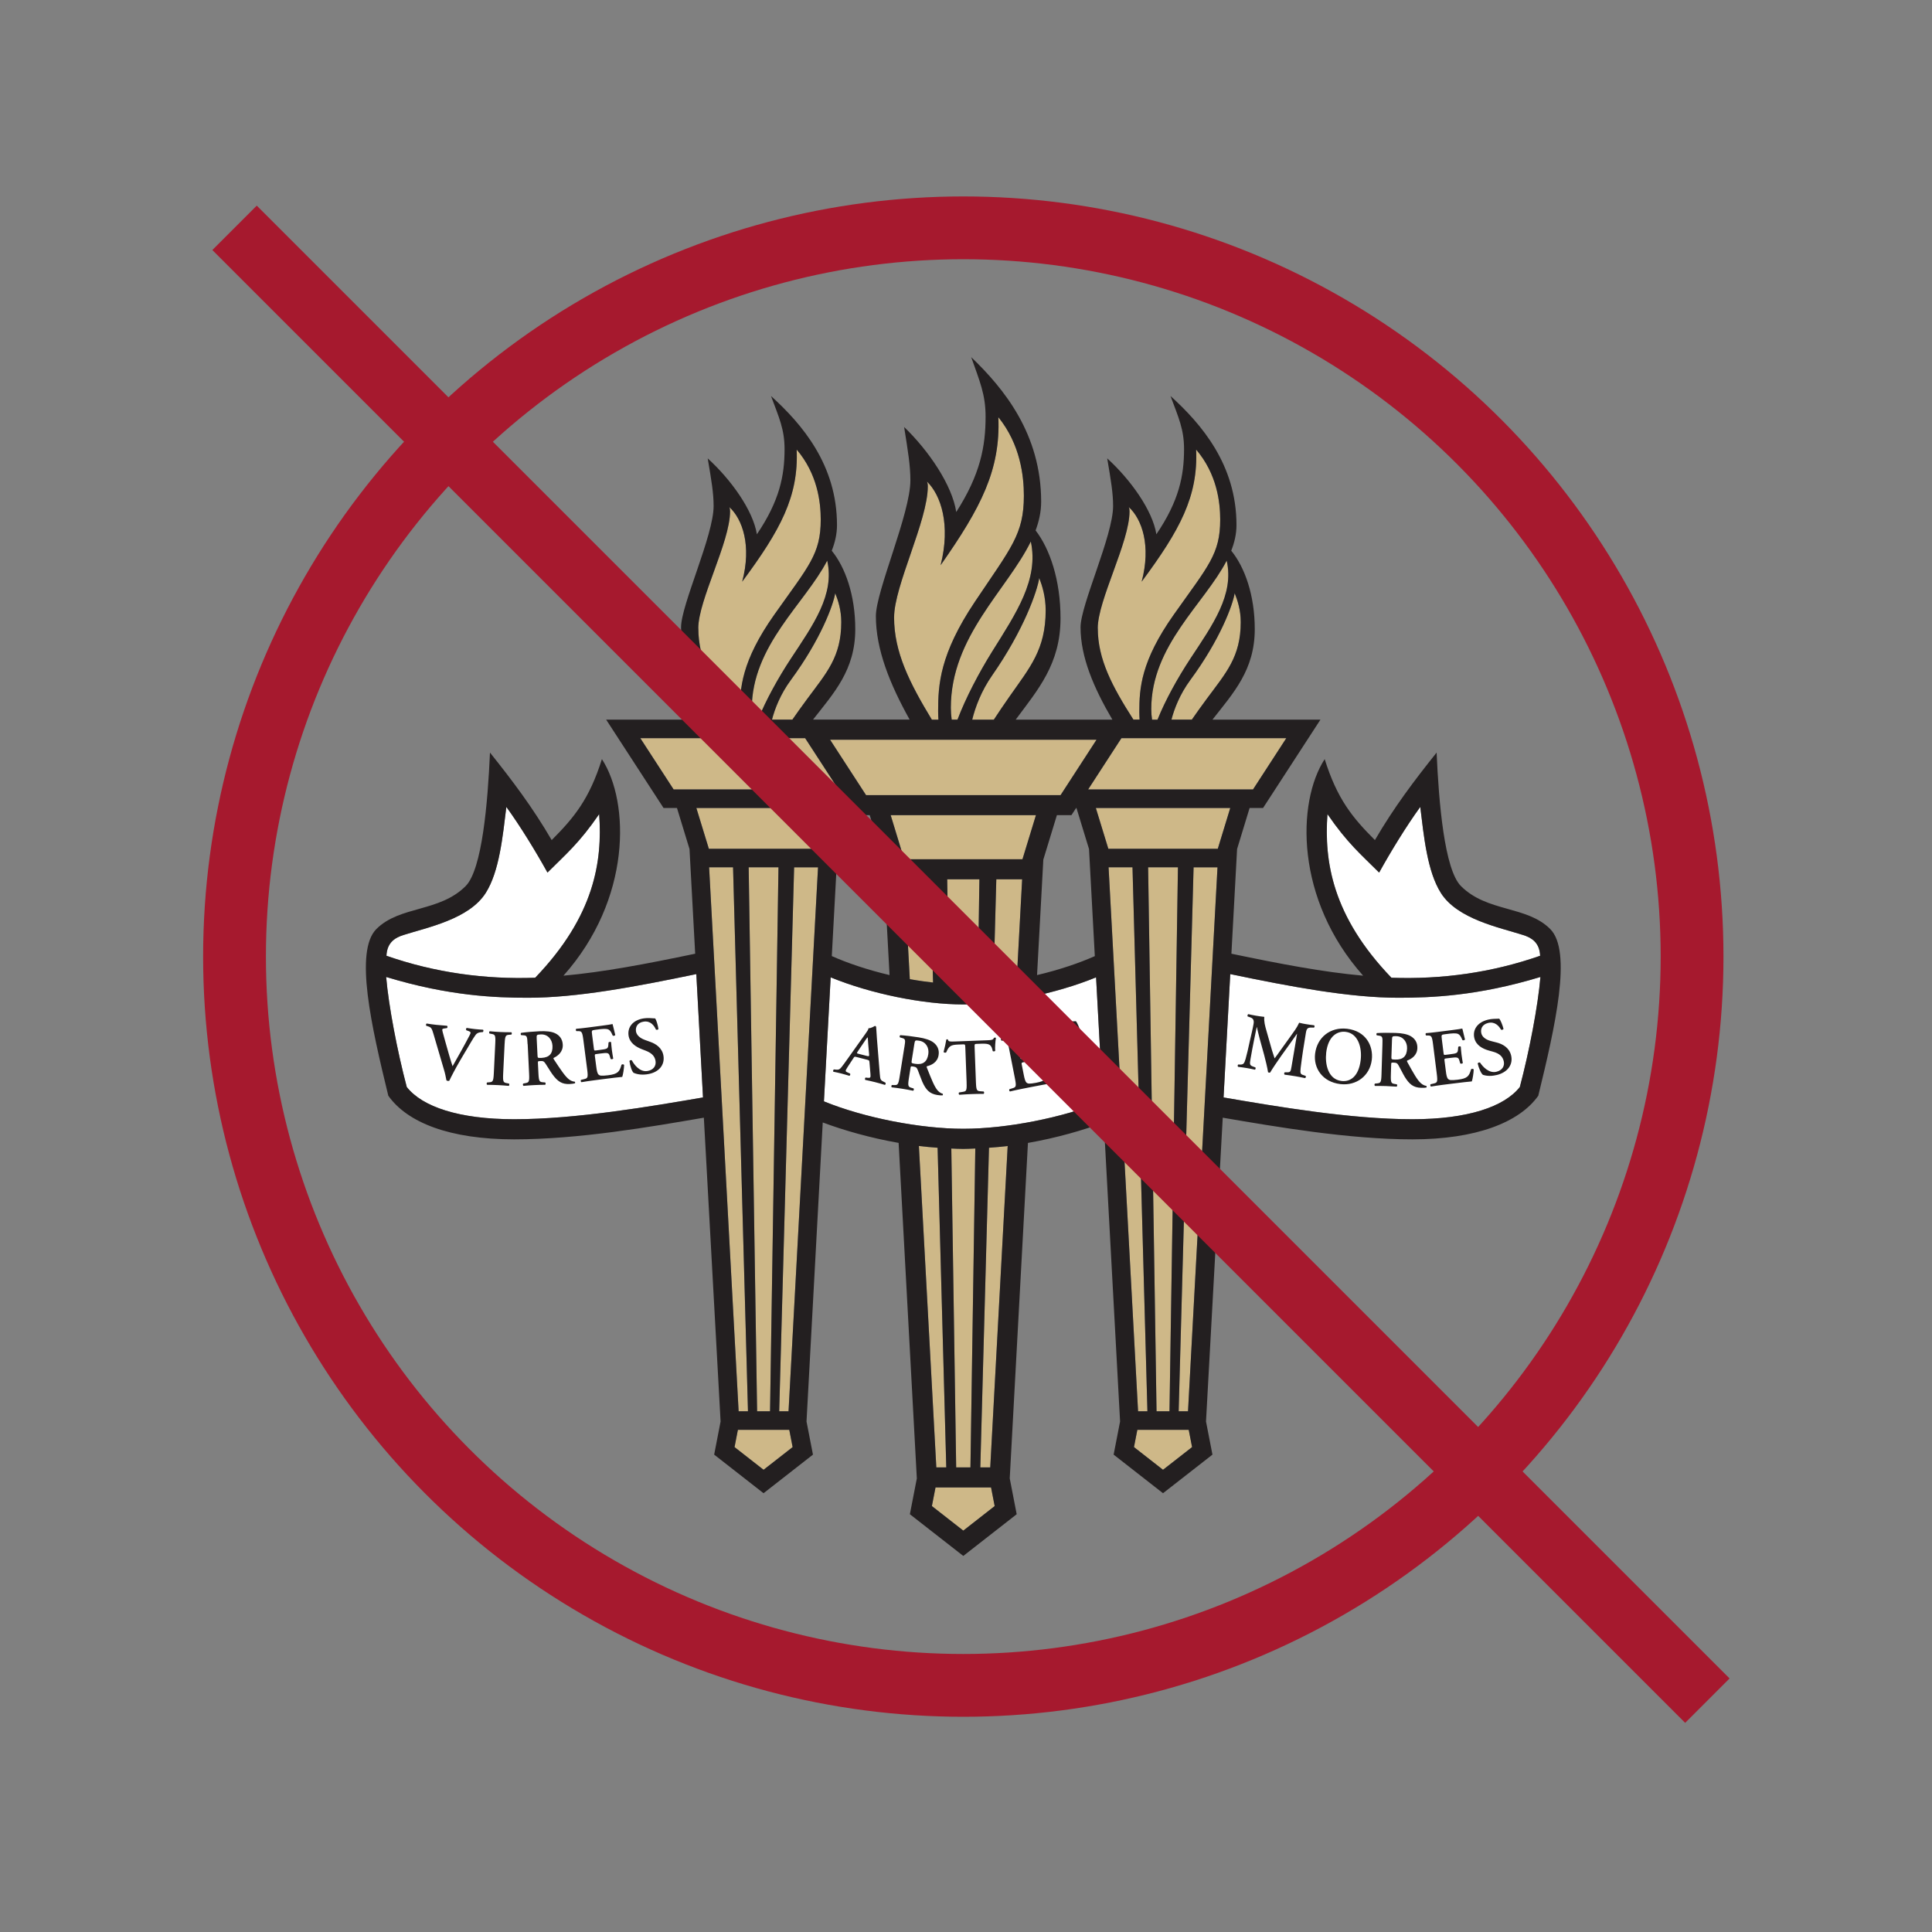
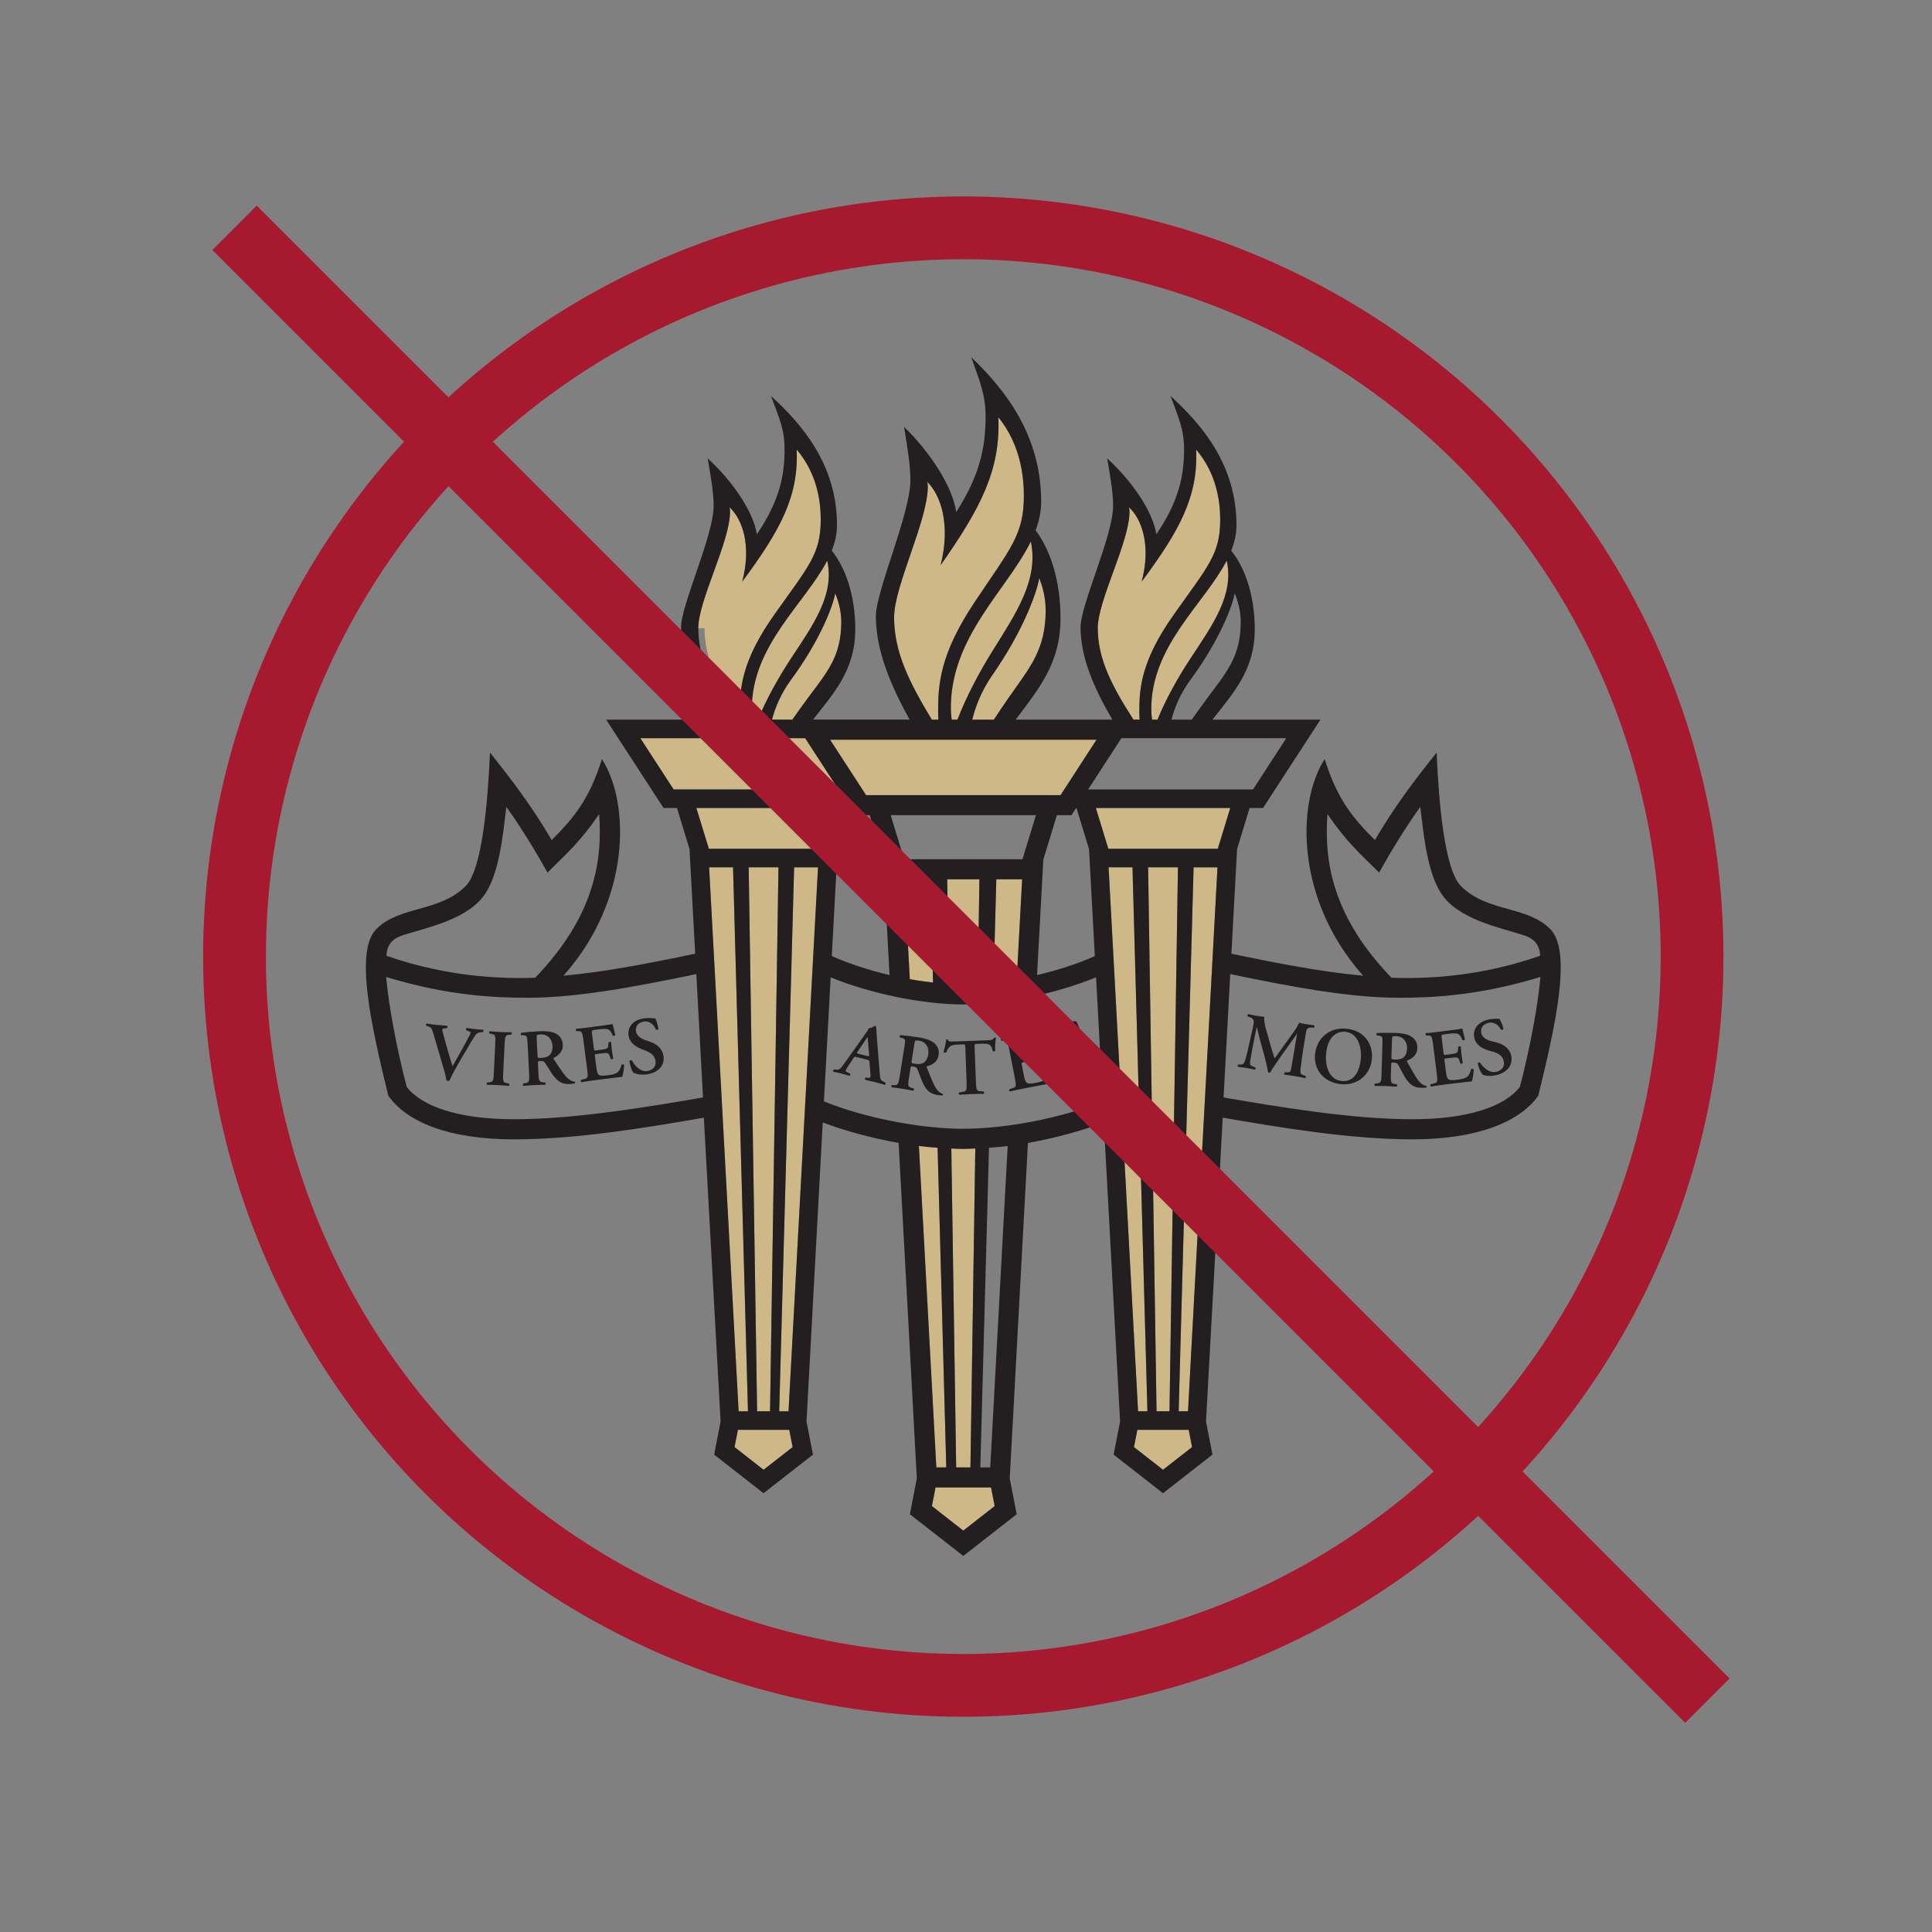
<svg xmlns="http://www.w3.org/2000/svg" id="Layer_1" data-name="Layer 1" viewBox="0 0 800 800">
  <rect x="0" y="0" width="800" height="800" fill="#808080" stroke="none" />
  <defs>
    <style>
      .cls-1 {
        fill: #ceb888;
      }

      .cls-1, .cls-2, .cls-3 {
        stroke-width: 0px;
      }

      .cls-2 {
        fill: #231f20;
      }

      .cls-4 {
        fill: none;
        stroke: #a6192e;
        stroke-miterlimit: 10;
        stroke-width: 26px;
      }

      .cls-3 {
        fill: #fff;
      }
    </style>
  </defs>
  <g>
-     <path class="cls-3" d="M343.96,404.7c16.63,6.8,38.26,11.22,54.95,11.22s38.32-4.42,54.95-11.22l2.79,51.35c-16.63,6.8-39.97,11.35-57.74,11.35s-41.1-4.55-57.74-11.35l2.79-51.35ZM291.11,454.43c-21.77,3.73-52.63,9.02-78.18,9.02-22.9,0-38.1-5.18-44.5-13.35-3.97-15.02-7.51-33.62-8.53-45.56,26.18,7.97,45.64,8.6,58.68,8.61,20.32.02,44.8-4.61,69.75-9.8l2.77,51.08ZM209.67,334.13c5.8,8.01,12.19,18.44,17.03,27.19,7.59-7.59,13.12-12.16,21.4-24.21,1.4,19.45-1.89,42.15-26.49,67.75-20.71.74-41.54-2.09-61.59-9.1.25-5.69,3.78-7.55,7.08-8.6,9.93-3.16,27.11-6.55,34.02-17.39,5.68-8.93,7.07-23.65,8.55-35.64ZM509.43,403.35c24.95,5.2,49.44,9.82,69.75,9.8,13.04-.01,32.5-.65,58.68-8.61-1.02,11.94-4.55,30.54-8.53,45.56-6.39,8.17-21.6,13.35-44.5,13.35-25.55,0-56.41-5.29-78.18-9.02l2.77-51.08ZM596.64,369.77c6.9,10.84,24.09,14.23,34.02,17.39,3.3,1.05,6.83,2.91,7.08,8.6-20.04,7.02-40.87,9.84-61.58,9.1-24.6-25.61-27.88-48.31-26.49-67.75,8.28,12.05,13.8,16.62,21.4,24.21,4.84-8.75,11.22-19.18,17.03-27.19,1.47,11.99,2.87,26.71,8.55,35.64Z" />
    <g>
      <g>
        <g>
-           <polygon class="cls-1" points="464.35 305.67 532.62 305.67 518.84 326.9 450.57 326.9 464.35 305.67" />
          <polygon class="cls-1" points="454.05 306.3 439.15 329.24 358.61 329.24 343.71 306.3 454.05 306.3" />
-           <polygon class="cls-1" points="374.38 355.79 368.81 337.54 428.96 337.54 423.38 355.79 374.38 355.79" />
          <path class="cls-1" d="M423.25,364.09l-2.24,41.39c-3.13.56-6.44,1.04-9.62,1.38l1.16-42.77h10.7Z" />
          <path class="cls-1" d="M405.55,364.09l-.66,43.28c-2.04.11-3.96.21-5.98.21s-3.97-.1-6.03-.21l-.66-43.28h13.34Z" />
          <path class="cls-1" d="M386.37,406.85c-3.19-.35-6.5-.83-9.64-1.39l-2.24-41.38h10.71l1.16,42.77Z" />
          <polygon class="cls-1" points="278.94 326.9 265.15 305.67 333.4 305.67 347.2 326.9 278.94 326.9" />
          <polygon class="cls-1" points="293.63 359.13 303.54 359.13 309.72 584.39 305.85 584.39 293.63 359.13" />
          <polygon class="cls-1" points="316.18 608.6 304.16 599.22 305.54 592.06 326.81 592.06 328.2 599.22 316.18 608.6" />
          <polygon class="cls-1" points="310.01 359.13 322.35 359.13 318.86 584.39 313.5 584.39 310.01 359.13" />
          <polygon class="cls-1" points="326.51 584.39 322.65 584.39 328.83 359.13 338.72 359.13 326.51 584.39" />
          <polygon class="cls-1" points="338.84 351.46 293.53 351.46 288.36 334.58 344 334.58 338.84 351.46" />
          <polygon class="cls-1" points="398.88 633.79 385.88 623.63 387.38 615.91 410.38 615.91 411.87 623.63 398.88 633.79" />
          <path class="cls-1" d="M380.49,474.53c2.45.31,5.26.53,7.75.73l3.59,132.36h-4.12l-7.22-133.08Z" />
          <path class="cls-1" d="M393.91,475.58c1.79.07,3.22.16,4.99.16s3.18-.11,4.95-.17l-2.01,132.04h-5.91l-2.01-132.03Z" />
-           <path class="cls-1" d="M410.05,607.61h-4.12l3.59-132.35c2.48-.19,5.29-.41,7.74-.72l-7.22,133.07Z" />
          <polygon class="cls-1" points="459.04 359.13 468.94 359.13 475.12 584.39 471.25 584.39 459.04 359.13" />
          <polygon class="cls-1" points="481.58 608.6 469.56 599.22 470.96 592.06 492.22 592.06 493.62 599.22 481.58 608.6" />
          <polygon class="cls-1" points="475.42 359.13 487.76 359.13 484.26 584.39 478.9 584.39 475.42 359.13" />
          <polygon class="cls-1" points="491.93 584.39 488.06 584.39 494.24 359.13 504.14 359.13 491.93 584.39" />
          <polygon class="cls-1" points="504.26 351.46 458.94 351.46 453.77 334.58 509.41 334.58 504.26 351.46" />
        </g>
        <path class="cls-1" d="M345.85,245.63c1.18,2.98,2.5,6.93,2.5,11.96,0,14.44-6.13,21.04-14.11,31.83-2.32,3.14-4.33,5.95-6.14,8.57h-8.44c1.2-4.6,3.53-10.58,7.78-16.36,12.45-16.91,17.6-31.13,18.41-36Z" />
        <path class="cls-1" d="M327.45,272.78c-5.17,7.85-10.31,17.09-13.57,25.22h-2.26c-.21-1.42-.33-2.88-.33-4.38,0-26.41,21.98-43.57,31.24-61.49,3.2,14.1-5.8,26.6-15.08,40.65Z" />
-         <path class="cls-1" d="M289.14,260.15c0-11.63,13.16-35.72,13.16-48.38,0-.83-.08-1.27-.32-1.82,5.47,4.98,9.32,16.02,5.34,30.92,15.83-21.35,23.42-35.29,22.56-54.72,8.62,10.09,9.97,21.78,9.97,29,0,14.29-4.93,19.15-19.16,39.27-13.71,19.37-14.33,30.7-14.33,40.36,0,1.24.05,2.27.11,3.19h-2.56c-8.8-13.74-14.75-25.01-14.75-37.84Z" />
-         <path class="cls-1" d="M511.26,245.63c1.18,2.98,2.5,6.93,2.5,11.96,0,14.44-6.13,21.04-14.11,31.83-2.32,3.14-4.33,5.95-6.14,8.57h-8.44c1.2-4.6,3.53-10.58,7.78-16.36,12.45-16.91,17.6-31.13,18.41-36Z" />
+         <path class="cls-1" d="M289.14,260.15c0-11.63,13.16-35.72,13.16-48.38,0-.83-.08-1.27-.32-1.82,5.47,4.98,9.32,16.02,5.34,30.92,15.83-21.35,23.42-35.29,22.56-54.72,8.62,10.09,9.97,21.78,9.97,29,0,14.29-4.93,19.15-19.16,39.27-13.71,19.37-14.33,30.7-14.33,40.36,0,1.24.05,2.27.11,3.19c-8.8-13.74-14.75-25.01-14.75-37.84Z" />
        <path class="cls-1" d="M492.87,272.78c-5.17,7.85-10.31,17.09-13.57,25.22h-2.26c-.21-1.42-.33-2.88-.33-4.38,0-26.41,21.98-43.57,31.24-61.49,3.2,14.1-5.8,26.6-15.08,40.65Z" />
        <path class="cls-1" d="M454.55,260.15c0-11.63,13.16-35.72,13.16-48.38,0-.83-.08-1.27-.32-1.82,5.47,4.98,9.32,16.02,5.34,30.92,15.83-21.35,23.42-35.29,22.56-54.72,8.62,10.09,9.97,21.78,9.97,29,0,14.29-4.93,19.15-19.16,39.27-13.71,19.37-14.33,30.7-14.33,40.36,0,1.24.05,2.27.11,3.19h-2.56c-8.8-13.74-14.75-25.01-14.75-37.84Z" />
      </g>
      <path class="cls-1" d="M430.34,239.35c1.26,3.33,2.65,7.76,2.65,13.4,0,16.18-6.5,23.56-14.96,35.65-2.46,3.52-4.59,6.66-6.51,9.6h-8.95c1.27-5.15,3.74-11.85,8.25-18.32,13.2-18.94,18.65-34.86,19.51-40.33Z" />
      <path class="cls-1" d="M410.85,269.75c-5.48,8.79-10.92,19.14-14.38,28.24h-2.4c-.22-1.59-.35-3.23-.35-4.91,0-29.58,23.3-48.79,33.12-68.87,3.39,15.79-6.15,29.79-15.98,45.53Z" />
      <path class="cls-1" d="M370.23,255.61c0-13.03,13.95-40.01,13.95-54.18,0-.93-.09-1.42-.35-2.03,5.8,5.58,9.88,17.94,5.66,34.64,16.78-23.91,24.82-39.52,23.91-61.29,9.13,11.3,10.56,24.4,10.56,32.49,0,16.01-5.23,21.45-20.31,43.98-14.53,21.7-15.19,34.38-15.19,45.2,0,1.39.05,2.54.12,3.58h-2.72c-9.33-15.39-15.64-28.02-15.64-42.38Z" />
    </g>
    <path class="cls-2" d="M464.35,305.67h68.27l-13.78,21.23h-68.27l13.78-21.23ZM453.34,395.91c-6.45,2.87-14.75,5.69-23.92,7.85l2.6-47.82,5.62-18.4h6.02l1.93-2.96h.15l5.2,16.99,2.4,44.34ZM454.05,306.3l-14.89,22.95h-80.54l-14.9-22.95h110.34ZM374.38,355.79l-5.57-18.25h60.15l-5.58,18.25h-49ZM423.25,364.09l-2.24,41.39c-3.13.56-6.44,1.04-9.62,1.38l1.16-42.77h10.7ZM405.55,364.09l-.66,43.28c-2.04.11-3.96.21-5.98.21s-3.97-.1-6.03-.21l-.66-43.28h13.34ZM386.37,406.85c-1.99-.22-5.31-.62-9.64-1.39l-2.24-41.38h10.71l1.16,42.77ZM368.33,403.75c-9.17-2.16-17.47-4.99-23.9-7.86l2.4-44.3,5.2-17.01h.15l1.93,2.96h6.02l5.62,18.37,2.59,47.84ZM278.94,326.9l-13.79-21.23h68.25l13.8,21.23h-68.26ZM293.63,359.13h9.91l6.18,225.25h-3.87l-12.22-225.25ZM316.18,608.6l-12.02-9.39,1.39-7.15h21.27l1.39,7.15-12.03,9.39ZM310.01,359.13h12.34l-3.49,225.25h-5.36l-3.49-225.25ZM326.51,584.39h-3.86l6.18-225.25h9.9l-12.21,225.25ZM338.84,351.46h-45.32l-5.17-16.88h55.64l-5.16,16.88ZM398.88,633.79l-13-10.16,1.5-7.72h22.99l1.5,7.72-12.99,10.16ZM380.49,474.53c2.45.31,5.26.53,7.75.73l3.59,132.36h-4.12l-7.22-133.08ZM393.91,475.58c1.79.07,3.22.16,4.99.16s3.18-.11,4.95-.17l-2.01,132.04h-5.91l-2.01-132.03ZM410.05,607.61h-4.12l3.59-132.35c2.48-.19,5.29-.41,7.74-.72l-7.22,133.07ZM459.04,359.13h9.9l6.18,225.25h-3.87l-12.21-225.25ZM481.58,608.6l-12.02-9.39,1.39-7.15h21.27l1.39,7.15-12.03,9.39ZM475.42,359.13h12.34l-3.5,225.25h-5.36l-3.49-225.25ZM491.93,584.39h-3.87l6.18-225.25h9.9l-12.21,225.25ZM504.26,351.46h-45.32l-5.17-16.88h55.65l-5.16,16.88ZM343.96,404.7c16.63,6.8,38.26,11.22,54.95,11.22s38.32-4.42,54.95-11.22l2.79,51.35c-16.63,6.8-39.97,11.35-57.74,11.35s-41.1-4.55-57.74-11.35l2.79-51.35ZM430.34,239.35c1.26,3.33,2.65,7.76,2.65,13.4,0,16.18-6.5,23.56-14.96,35.65-2.46,3.52-4.59,6.66-6.51,9.6h-8.95c1.27-5.15,3.74-11.85,8.25-18.32,13.2-18.94,18.65-34.86,19.51-40.33ZM410.85,269.75c-5.48,8.79-10.92,19.14-14.38,28.24h-2.4c-.22-1.59-.35-3.23-.35-4.91,0-29.58,23.3-48.79,33.12-68.87,3.39,15.79-6.15,29.79-15.98,45.53ZM370.23,255.61c0-13.03,13.95-40.01,13.95-54.18,0-.93-.09-1.42-.35-2.03,5.8,5.58,9.88,17.94,5.66,34.64,16.78-23.91,24.82-39.52,23.91-61.29,9.13,11.3,10.56,24.4,10.56,32.49,0,16.01-5.23,21.45-20.31,43.98-14.53,21.7-15.19,34.38-15.19,45.2,0,1.39.05,2.54.12,3.58h-2.72c-9.33-15.39-15.64-28.02-15.64-42.38ZM345.85,245.63c1.18,2.98,2.5,6.93,2.5,11.96,0,14.44-6.13,21.04-14.11,31.83-2.32,3.14-4.33,5.95-6.14,8.57h-8.44c1.2-4.6,3.53-10.58,7.78-16.36,12.45-16.91,17.6-31.13,18.41-36ZM327.45,272.78c-5.17,7.85-10.31,17.09-13.57,25.22h-2.26c-.21-1.42-.33-2.88-.33-4.38,0-26.41,21.98-43.57,31.24-61.49,3.2,14.1-5.8,26.6-15.08,40.65ZM289.14,260.15c0-11.63,13.16-35.72,13.16-48.38,0-.83-.08-1.27-.32-1.82,5.47,4.98,9.32,16.02,5.34,30.92,15.83-21.35,23.42-35.29,22.56-54.72,8.62,10.09,9.97,21.78,9.97,29,0,14.29-4.93,19.15-19.16,39.27-13.71,19.37-14.33,30.7-14.33,40.36,0,1.24.05,2.27.11,3.19h-2.56c-8.8-13.74-14.75-25.01-14.75-37.84ZM511.26,245.63c1.18,2.98,2.5,6.93,2.5,11.96,0,14.44-6.13,21.04-14.11,31.83-2.32,3.14-4.33,5.95-6.14,8.57h-8.44c1.2-4.6,3.53-10.58,7.78-16.36,12.45-16.91,17.6-31.13,18.41-36ZM492.87,272.78c-5.17,7.85-10.31,17.09-13.57,25.22h-2.26c-.21-1.42-.33-2.88-.33-4.38,0-26.41,21.98-43.57,31.24-61.49,3.2,14.1-5.8,26.6-15.08,40.65ZM454.55,260.15c0-11.63,13.16-35.72,13.16-48.38,0-.83-.08-1.27-.32-1.82,5.47,4.98,9.32,16.02,5.34,30.92,15.83-21.35,23.42-35.29,22.56-54.72,8.62,10.09,9.97,21.78,9.97,29,0,14.29-4.93,19.15-19.16,39.27-13.71,19.37-14.33,30.7-14.33,40.36,0,1.24.05,2.27.11,3.19h-2.56c-8.8-13.74-14.75-25.01-14.75-37.84ZM539.64,445.16c-1.02-.34-1.35-.6-1.08-2.82.59-4.91,1.35-9.78,2.18-14.65.28-1.74.71-2.21,2.19-2.2l1.11.02c.36-.14.4-.78.06-.97-.93-.1-2.09-.26-3.47-.49-.73-.12-1.81-.34-2.68-.56-.92,2.09-2.3,3.85-3.72,5.84l-4.16,5.79c-1.01,1.42-1.6,2.27-2.28,3.13-.3-.83-.87-2.62-1.05-3.22l-2.33-8.21c-.55-1.92-1.08-3.77-.89-5.76-1.23-.12-2.39-.31-3.53-.5-1.22-.21-2.1-.39-3.08-.62-.31.06-.44.68-.3.94l1.1.39c1.24.45,1.62,1.19,1.36,2.73-.34,2-1.01,4.7-1.51,6.91-.74,3.39-1.2,5.51-1.78,7.55-.58,1.97-.89,2.42-2.5,2.35l-.56-.03c-.22.13-.33.76-.06.97,1.29.15,2.47.32,3.53.5,1.22.2,2.24.41,3.44.68.28-.09.4-.71.19-.95l-1.05-.38c-1.36-.5-1.32-1-.95-3.17.46-2.7,1.02-5.61,1.42-7.61.3-1.37.8-3.92,1.14-5.52h.06c.22,1.06.77,3.29,1.16,4.77l1.87,6.81c.47,1.77,1.33,5.23,1.6,7.1.21.17.7.25.86.14.84-1.44,3.11-4.82,4.61-6.93l3.81-5.31c.84-1.21,1.48-2.12,2.67-3.78h.07s-2.28,13.46-2.28,13.46c-.37,2.24-.5,2.45-1.87,2.46h-.92c-.36.16-.33.8-.09.98,1.45.18,2.87.38,4.42.64,1.32.22,2.59.47,4,.78.39-.07.53-.76.22-.94l-.92-.33ZM568.02,438.89c-.79,6.52-6.33,10.8-13.01,10.01-7.48-.89-11.17-6.67-10.46-12.56.8-6.76,6.3-11.17,13.25-10.35,7.65.91,10.94,6.88,10.23,12.9ZM549.15,435.91c-.53,4.57.68,11.03,6.34,11.7,3.76.45,7.14-2,7.94-8.66.59-5-.96-11.06-6.24-11.69-3.3-.39-7.2,1.59-8.05,8.65ZM572.43,432.65c.1-3.2.08-3.6-1.48-3.82l-.86-.13c-.23-.24-.21-.77.06-.93,2.1-.13,4.94-.15,7.67-.06,2.61.08,4.86.49,6.3,1.33,1.67.96,2.86,2.56,2.78,4.96-.09,3.07-2.51,4.52-4.17,5.14-.2.1-.15.37-.02.57,2.54,4.59,4.11,7.47,5.64,8.82.91.83,1.86,1.06,2.26,1.11.17.14.16.51.05.67-.4.09-1.04.17-2.21.13-3.2-.1-4.89-1.46-6.82-4.62-.85-1.43-1.72-3.29-2.49-4.61-.56-1.02-.92-1.16-2.02-1.2-1.01-.03-1.04,0-1.06.7l-.13,4.27c-.11,3.53.18,3.64,1.75,3.89l.72.12c.23.24.18.84-.09.96-1.46-.11-2.96-.19-4.43-.24-1.47-.04-2.96-.06-4.51-.04-.26-.14-.34-.75-.04-.97l.74-.08c1.58-.15,1.88-.24,1.98-3.77l.38-12.2ZM576.15,437.57c-.02,1.07-.02,1.13,1.58,1.18,3.26.1,4.81-1.45,4.91-4.61.09-2.63-1.55-4.99-4.43-5.08-1.73-.05-1.78.04-1.82,1.58l-.23,6.93ZM594.94,444.68c.44,3.51.16,3.64-1.37,4l-1.21.29c-.2.26-.09.85.19.95,1.47-.25,3.49-.54,4.95-.73l3.77-.47c3.86-.49,6.71-.81,8.18-.93.34-.95.76-3.56.78-4.97-.25-.31-.82-.33-1.08-.07-.82,2.83-1.43,3.84-5.63,4.34-2.79.32-3.38.15-3.84-.26-.57-.5-.79-1.68-.99-3.37l-.54-4.2c-.1-.82-.07-.9.68-.99l1.59-.2c2.87-.36,3.44-.37,3.85.99l.39,1.3c.29.16.92.08,1.06-.17-.16-1.05-.38-2.2-.53-3.46-.16-1.22-.24-2.42-.31-3.32-.2-.25-.83-.17-1.07.09l-.09,1.16c-.12,1.46-.6,1.55-3.49,1.92l-1.59.2c-.76.1-.79.07-.9-.79l-.7-5.59c-.23-1.88-.25-1.95,1.18-2.13l2.21-.28c.89-.11,1.9-.14,2.68-.04,1.09.16,1.69.89,2.47,2.75.28.16.93.01,1.04-.27-.39-1.4-.91-3.98-1.12-4.53-.42.12-2.33.39-4.44.66l-6.31.8c-1.46.18-3.02.35-4.29.44-.24.17-.21.77.06.97h.53c1.59,0,1.9.1,2.34,3.6l1.55,12.3ZM619.72,445.16c4.71-1.15,6.89-4.47,5.99-8.17-.8-3.28-3.63-4.72-6.01-5.32l-2.26-.58c-2.42-.61-3.73-1.85-4.05-3.21-.41-1.72.25-3.67,2.83-4.3,2.77-.67,4.44,1.23,5.33,2.8.35.16.92-.02,1.02-.35-.38-1.53-1.22-3.59-1.75-4.22-1.6.08-2.94-.01-4.63.4-4.74,1.15-6.47,4.47-5.69,7.68.71,2.92,3.35,4.38,6.11,5.15l1.59.44c2.78.77,4.01,2.05,4.46,3.9.48,1.98-.55,3.81-3.02,4.41-3.19.78-5.79-2.27-6.78-3.79-.31-.16-.86,0-.98.37.46,2.02,1.43,4.16,2.18,4.7.75.23,2.67.8,5.66.07ZM192.76,435.37c1.89-3.19,3.06-5.31,4.16-6.81.67-.9,1.43-1.05,2.21-1.14l.85-.07c.19-.25.29-.78.04-.97-.94-.04-2.04-.13-3.23-.25-1.06-.12-2.19-.27-3.54-.49-.29.14-.37.67-.17.96l.94.34c.97.34,1.04.62.37,1.88-2.25,4.33-4.74,8.69-6.99,12.68-.25-.8-.94-2.86-1.37-4.42l-1.75-6.17c-1-3.53-1.18-4.29-1.15-4.59.03-.27.31-.4,1.06-.49l.85-.11c.32-.2.35-.73.07-.97-1.77-.13-2.9-.22-4.39-.38-1.29-.14-2.72-.33-4.01-.54-.34.07-.41.67-.2.92l.78.25c1.3.41,1.55.91,2.23,3.23l4.29,14.61c.45,1.46.8,3.14,1.05,4.51.16.12.38.21.62.24.23.02.51-.01.58-.11.75-1.63,2.7-5.35,4.39-8.22l2.31-3.92ZM208.96,432.21c.17-3.53.47-3.62,2.05-3.75l.74-.06c.24-.22.24-.82-.02-.97-1.47.02-2.97-.02-4.44-.09-1.53-.07-3.03-.18-4.5-.32-.27.1-.34.7-.12.94l.73.14c1.56.27,1.85.39,1.68,3.92l-.6,12.4c-.17,3.53-.48,3.62-2.05,3.75l-.74.06c-.24.22-.24.82.02.97,1.47,0,3.04.05,4.51.12,1.47.07,2.97.18,4.43.32.27-.12.33-.72.11-.96l-.73-.14c-1.56-.27-1.85-.39-1.68-3.92l.6-12.4ZM218.46,432.37c-.16-3.21-.21-3.6-1.79-3.69l-.87-.06c-.24-.22-.27-.76,0-.94,2.09-.3,4.92-.54,7.66-.67,2.6-.12,4.89.1,6.4.83,1.75.82,3.05,2.33,3.17,4.73.15,3.07-2.15,4.72-3.75,5.47-.2.11-.11.38.03.57,2.89,4.38,4.7,7.13,6.33,8.36.97.76,1.95.91,2.35.92.18.13.19.49.1.67-.39.12-1.02.25-2.19.31-3.2.16-5-1.06-7.19-4.07-.97-1.36-1.99-3.15-2.85-4.41-.65-.97-1.03-1.09-2.13-1.03-1,.05-1.03.08-.99.78l.21,4.27c.17,3.54.47,3.62,2.06,3.75l.74.06c.24.22.24.83-.02.97-1.47,0-2.98.04-4.44.12-1.47.07-2.97.18-4.5.32-.28-.12-.4-.72-.11-.96l.73-.14c1.56-.28,1.85-.39,1.68-3.93l-.59-12.22ZM222.57,436.99c.05,1.07.05,1.14,1.66,1.06,3.27-.16,4.69-1.83,4.54-5-.13-2.64-1.94-4.86-4.85-4.72-1.74.09-1.76.18-1.69,1.72l.34,6.94ZM243.14,442.86c.45,3.5.17,3.64-1.36,4.01l-1.21.29c-.2.26-.09.85.19.95,1.48-.26,3.49-.55,4.95-.74l3.77-.49c3.87-.5,6.72-.84,8.18-.96.35-.95.75-3.56.77-4.97-.24-.31-.82-.33-1.08-.06-.81,2.83-1.42,3.85-5.62,4.36-2.78.32-3.37.17-3.83-.24-.57-.5-.79-1.68-1.01-3.37l-.55-4.2c-.1-.83-.08-.9.68-.99l1.58-.21c2.88-.37,3.45-.38,3.86.98l.4,1.29c.29.17.92.08,1.06-.17-.17-1.06-.39-2.21-.55-3.47-.16-1.23-.25-2.42-.33-3.32-.2-.23-.83-.15-1.06.11l-.09,1.16c-.12,1.46-.61,1.56-3.48,1.93l-1.59.21c-.76.1-.8.07-.91-.79l-.72-5.59c-.25-1.89-.25-1.95,1.17-2.14l2.22-.29c.89-.11,1.9-.15,2.68-.05,1.1.16,1.7.89,2.47,2.74.29.17.94.01,1.04-.27-.38-1.4-.92-3.98-1.12-4.53-.42.12-2.34.4-4.45.68l-6.32.82c-1.46.19-3.02.36-4.28.46-.25.17-.2.76.06.96h.54c1.58,0,1.89.09,2.35,3.59l1.59,12.31ZM267.99,444.83c4.8-.69,7.29-3.78,6.75-7.55-.48-3.34-3.15-5.05-5.47-5.86l-2.21-.8c-2.35-.85-3.52-2.2-3.72-3.58-.25-1.75.59-3.63,3.24-4.01,2.81-.4,4.29,1.64,5.03,3.3.33.19.92.07,1.04-.25-.22-1.55-.87-3.69-1.34-4.37-1.59-.07-2.91-.29-4.63-.04-4.83.69-6.88,3.82-6.41,7.1.43,2.98,2.9,4.68,5.58,5.71l1.53.59c2.68,1.04,3.79,2.43,4.07,4.31.29,2.02-.92,3.74-3.43,4.11-3.24.47-5.54-2.82-6.38-4.42-.3-.19-.85-.08-1,.28.26,2.05,1.02,4.28,1.71,4.88.72.3,2.58,1.05,5.62.61ZM354.63,437.68c-.85-.21-.81-.2-1.32.59l-2.32,3.54c-1.13,1.74-1.02,1.84.13,2.34l.89.4c.17.29,0,.86-.31.92-1.02-.33-2.08-.6-3.4-.97-1.07-.27-2.08-.5-3.23-.72-.18-.22-.1-.71.21-.95l1.01.09c.97.08,1.4-.09,2.15-1.03.61-.74,1.47-1.96,2.6-3.54l7.38-10.38c.65-.94,1.17-1.63,1.22-2.21,1.19.07,2.6-.99,2.67-.97.25.07.39.2.48.4.15,1.59.18,3.21.32,4.8l1.19,14.74c.19,2.35.3,2.59,1.87,3.34l.47.22c.19.3.06.84-.21.95-1.32-.41-2.5-.74-4.19-1.17-1.39-.36-2.82-.66-3.96-.91-.22-.23-.11-.82.14-.97l.74.09c1.2.14,1.41-.01,1.28-1.5l-.4-4.79c-.07-.95-.19-.98-1.11-1.21l-4.3-1.1ZM358.88,437.22c.91.23,1.06.2,1-.64l-.37-4.23c-.14-1.87-.14-2.52-.25-2.79l-.07-.02c-.19.2-.69.93-1.62,2.31l-2.33,3.44c-.57.86-.51.87.27,1.07l3.36.86ZM374.46,433.77c.51-3.17.54-3.57-.99-3.97l-.84-.24c-.19-.27-.11-.8.18-.92,2.11.13,4.92.48,7.62.91,2.57.41,4.76,1.09,6.09,2.11,1.53,1.16,2.51,2.9,2.13,5.27-.48,3.03-3.06,4.17-4.79,4.57-.21.07-.19.34-.08.56,1.93,4.87,3.13,7.93,4.47,9.46.79.94,1.72,1.28,2.11,1.38.14.16.08.52-.04.67-.41.03-1.06.04-2.2-.15-3.16-.51-4.68-2.07-6.2-5.45-.66-1.52-1.31-3.49-1.89-4.89-.43-1.08-.77-1.27-1.86-1.45-.99-.16-1.03-.13-1.14.56l-.67,4.22c-.55,3.5-.27,3.64,1.25,4.08l.71.22c.19.27.06.85-.22.94-1.44-.3-2.92-.57-4.37-.8-1.46-.23-2.94-.44-4.47-.61-.24-.17-.25-.78.09-.96l.74.02c1.58.05,1.89,0,2.44-3.5l1.92-12.06ZM377.53,439.13c-.17,1.05-.18,1.12,1.4,1.37,3.23.51,4.97-.83,5.46-3.96.41-2.61-.9-5.15-3.77-5.6-1.71-.28-1.76-.18-2.01,1.34l-1.09,6.85ZM400.25,448.3c.13,3.53-.17,3.57-1.73,3.84l-1.4.22c-.22.17-.17.84.11.96,2.12-.15,3.7-.24,5.16-.29,1.47-.06,2.96-.08,4.91-.09.26-.14.27-.75.03-.97l-1.21-.09c-1.57-.11-1.88-.2-2.01-3.73l-.54-14.4c-.05-1.4-.03-1.47.84-1.5l1.9-.07c3.57-.14,4.23.47,4.76,3.06.31.22.87.13,1.03-.14-.14-1.07.02-3.94.3-5.32-.07-.1-.24-.16-.44-.15-.13,0-.27.08-.39.15-.37.78-.87.9-2.51.96l-13.6.51c-2.27.08-2.73.07-2.93-.76-.08-.11-.21-.14-.34-.14-.16,0-.3.04-.35.15-.19,1.19-.62,3.27-1.12,5.09.15.33.85.4,1.08.19,1.14-2.75,2.02-3.15,5.09-3.26l1.87-.07c.87-.03.9.03.96,1.43l.54,14.4ZM420.26,446.55c.69,3.48.41,3.64-1.1,4.1l-1.19.37c-.19.28-.04.86.25.93,1.46-.36,3.46-.78,4.9-1.07l3.74-.74c3.84-.75,6.67-1.28,8.12-1.5.28-.98.51-3.6.44-5.02-.26-.29-.84-.28-1.09.01-.62,2.88-1.16,3.94-5.33,4.73-2.76.51-3.37.39-3.85.01-.6-.46-.9-1.63-1.23-3.3l-.82-4.16c-.16-.82-.13-.89.61-1.04l1.58-.31c2.86-.56,3.42-.61,3.93.73l.49,1.26c.3.14.92.02,1.04-.24-.24-1.03-.53-2.17-.79-3.41-.23-1.21-.41-2.4-.54-3.29-.22-.25-.84-.13-1.06.16v1.16c-.03,1.47-.51,1.6-3.37,2.16l-1.57.31c-.76.15-.8.12-.96-.74l-1.09-5.54c-.37-1.87-.39-1.94,1.03-2.21l2.2-.44c.88-.17,1.89-.27,2.68-.22,1.11.09,1.76.78,2.66,2.58.3.14.94-.05,1.02-.34-.47-1.37-1.18-3.92-1.42-4.46-.42.15-2.31.56-4.41.97l-6.27,1.24c-1.45.28-2.99.55-4.25.73-.23.18-.15.78.12.97l.54-.04c1.58-.11,1.91-.03,2.59,3.44l2.4,12.2ZM444.88,446.19c4.68-1.24,6.79-4.6,5.82-8.28-.86-3.26-3.71-4.64-6.1-5.18l-2.28-.53c-2.43-.56-3.76-1.77-4.11-3.13-.45-1.71.17-3.66,2.75-4.35,2.74-.73,4.44,1.14,5.37,2.68.35.15.93-.04,1.02-.37-.41-1.52-1.29-3.56-1.83-4.18-1.59.11-2.92.05-4.61.49-4.71,1.25-6.37,4.59-5.53,7.79.77,2.91,3.43,4.31,6.2,5.02l1.59.4c2.78.71,4.05,1.97,4.54,3.81.52,1.97-.47,3.82-2.93,4.47-3.16.84-5.82-2.15-6.83-3.64-.32-.16-.86.02-.97.39.51,2.01,1.51,4.12,2.27,4.64.75.22,2.68.74,5.65-.04ZM291.11,454.43c-21.77,3.73-52.63,9.02-78.18,9.02-22.9,0-38.1-5.18-44.5-13.35-3.97-15.02-7.51-33.62-8.53-45.56,26.18,7.97,45.64,8.6,58.68,8.61,20.32.02,44.8-4.61,69.75-9.8l2.77,51.08ZM209.67,334.13c5.8,8.01,12.19,18.44,17.03,27.19,7.59-7.59,13.12-12.16,21.4-24.21,1.4,19.45-1.89,42.15-26.49,67.75-20.71.74-41.54-2.09-61.59-9.1.25-5.69,3.78-7.55,7.08-8.6,9.93-3.16,27.11-6.55,34.02-17.39,5.68-8.93,7.07-23.65,8.55-35.64ZM509.43,403.35c24.95,5.2,49.44,9.82,69.75,9.8,13.04-.01,32.5-.65,58.68-8.61-1.02,11.94-4.55,30.54-8.53,45.56-6.39,8.17-21.6,13.35-44.5,13.35-25.55,0-56.41-5.29-78.18-9.02l2.77-51.08ZM336.64,297.99c8.67-11.06,17.51-20.56,17.51-37.48,0-14.11-4.18-25.68-9.74-32.47,1.36-3.46,2.17-6.97,2.17-10.61,0-25-14.49-41.79-27.32-53.45,3.33,8.95,5.61,13.8,5.61,21.99,0,10.97-2.05,21.38-11.46,35.27-1.57-9.88-10.68-22.63-20.36-31.43,1.54,9.14,2.44,14.32,2.44,19.75,0,12.23-13.48,40.89-13.48,50.18,0,12.32,5.46,25.13,13.18,38.25h-44.19l23.76,36.58h5.56l5.19,16.99,2.35,43.35c-20.7,4.32-37.94,7.6-54.55,9.1,28.16-31.59,27.54-71.74,15.93-89.68-5.2,16.53-11.46,24.18-20.8,33.53-7.9-13.57-16.38-24.77-25.55-36.23-.91,20.69-3.24,48.44-10.09,55.29-10.88,10.88-27.23,8.06-36.94,17.76-9.2,9.2-2.04,40.45,4.93,69.04,7.86,11.1,25.37,18.06,52.12,18.06s56.48-5.18,78.54-8.97l6.93,125.8-2.66,13.72,20.45,15.98,20.46-15.98-2.67-13.72,6.72-123.82c8.65,3.23,19.55,6.38,31.42,8.46l7.54,138.94-2.88,14.82,22.12,17.27,22.11-17.27-2.88-14.83,7.54-138.92c11.86-2.08,22.76-5.22,31.42-8.45l6.73,123.8-2.67,13.72,20.45,15.98,20.47-15.98-2.67-13.72,6.93-125.8c22.06,3.78,52.28,8.97,78.54,8.97s44.25-6.96,52.12-18.06c6.97-28.59,14.13-59.84,4.93-69.04-9.71-9.71-26.06-6.89-36.94-17.76-6.86-6.86-9.19-34.6-10.09-55.29-9.17,11.46-17.65,22.65-25.55,36.23-9.35-9.35-15.61-17-20.8-33.53-11.61,17.94-12.24,58.09,15.93,89.68-16.61-1.5-33.85-4.78-54.55-9.1l2.35-43.34,5.19-17.01h5.57l23.76-36.58h-44.71c8.67-11.06,17.51-20.56,17.51-37.48,0-14.11-4.18-25.68-9.74-32.47,1.36-3.46,2.17-6.97,2.17-10.61,0-25-14.49-41.79-27.32-53.45,3.33,8.95,5.61,13.8,5.61,21.99,0,10.97-2.05,21.38-11.46,35.27-1.57-9.88-10.68-22.63-20.36-31.43,1.54,9.14,2.44,14.32,2.44,19.75,0,12.23-13.48,40.89-13.48,50.18,0,12.32,5.46,25.13,13.18,38.25h-40.03c9.19-12.39,18.56-23.03,18.56-41.98,0-15.81-4.43-28.76-10.32-36.36,1.44-3.87,2.3-7.81,2.3-11.89,0-28-15.36-46.8-28.96-59.86,3.53,10.03,5.95,15.45,5.95,24.62,0,12.29-2.17,23.95-12.15,39.51-1.66-11.06-11.32-25.34-21.58-35.21,1.63,10.24,2.59,16.04,2.59,22.12,0,13.7-14.29,45.79-14.29,56.2,0,13.8,5.79,28.14,13.98,42.84h-40.01ZM596.64,369.77c6.9,10.84,24.09,14.23,34.02,17.39,3.3,1.05,6.83,2.91,7.08,8.6-20.04,7.02-40.87,9.84-61.58,9.1-24.6-25.61-27.88-48.31-26.49-67.75,8.28,12.05,13.8,16.62,21.4,24.21,4.84-8.75,11.22-19.18,17.03-27.19,1.47,11.99,2.87,26.71,8.55,35.64Z" />
  </g>
  <circle class="cls-4" cx="398.88" cy="396.11" r="301.77" />
  <line class="cls-4" x1="97.12" y1="94.34" x2="706.98" y2="704.2" />
</svg>